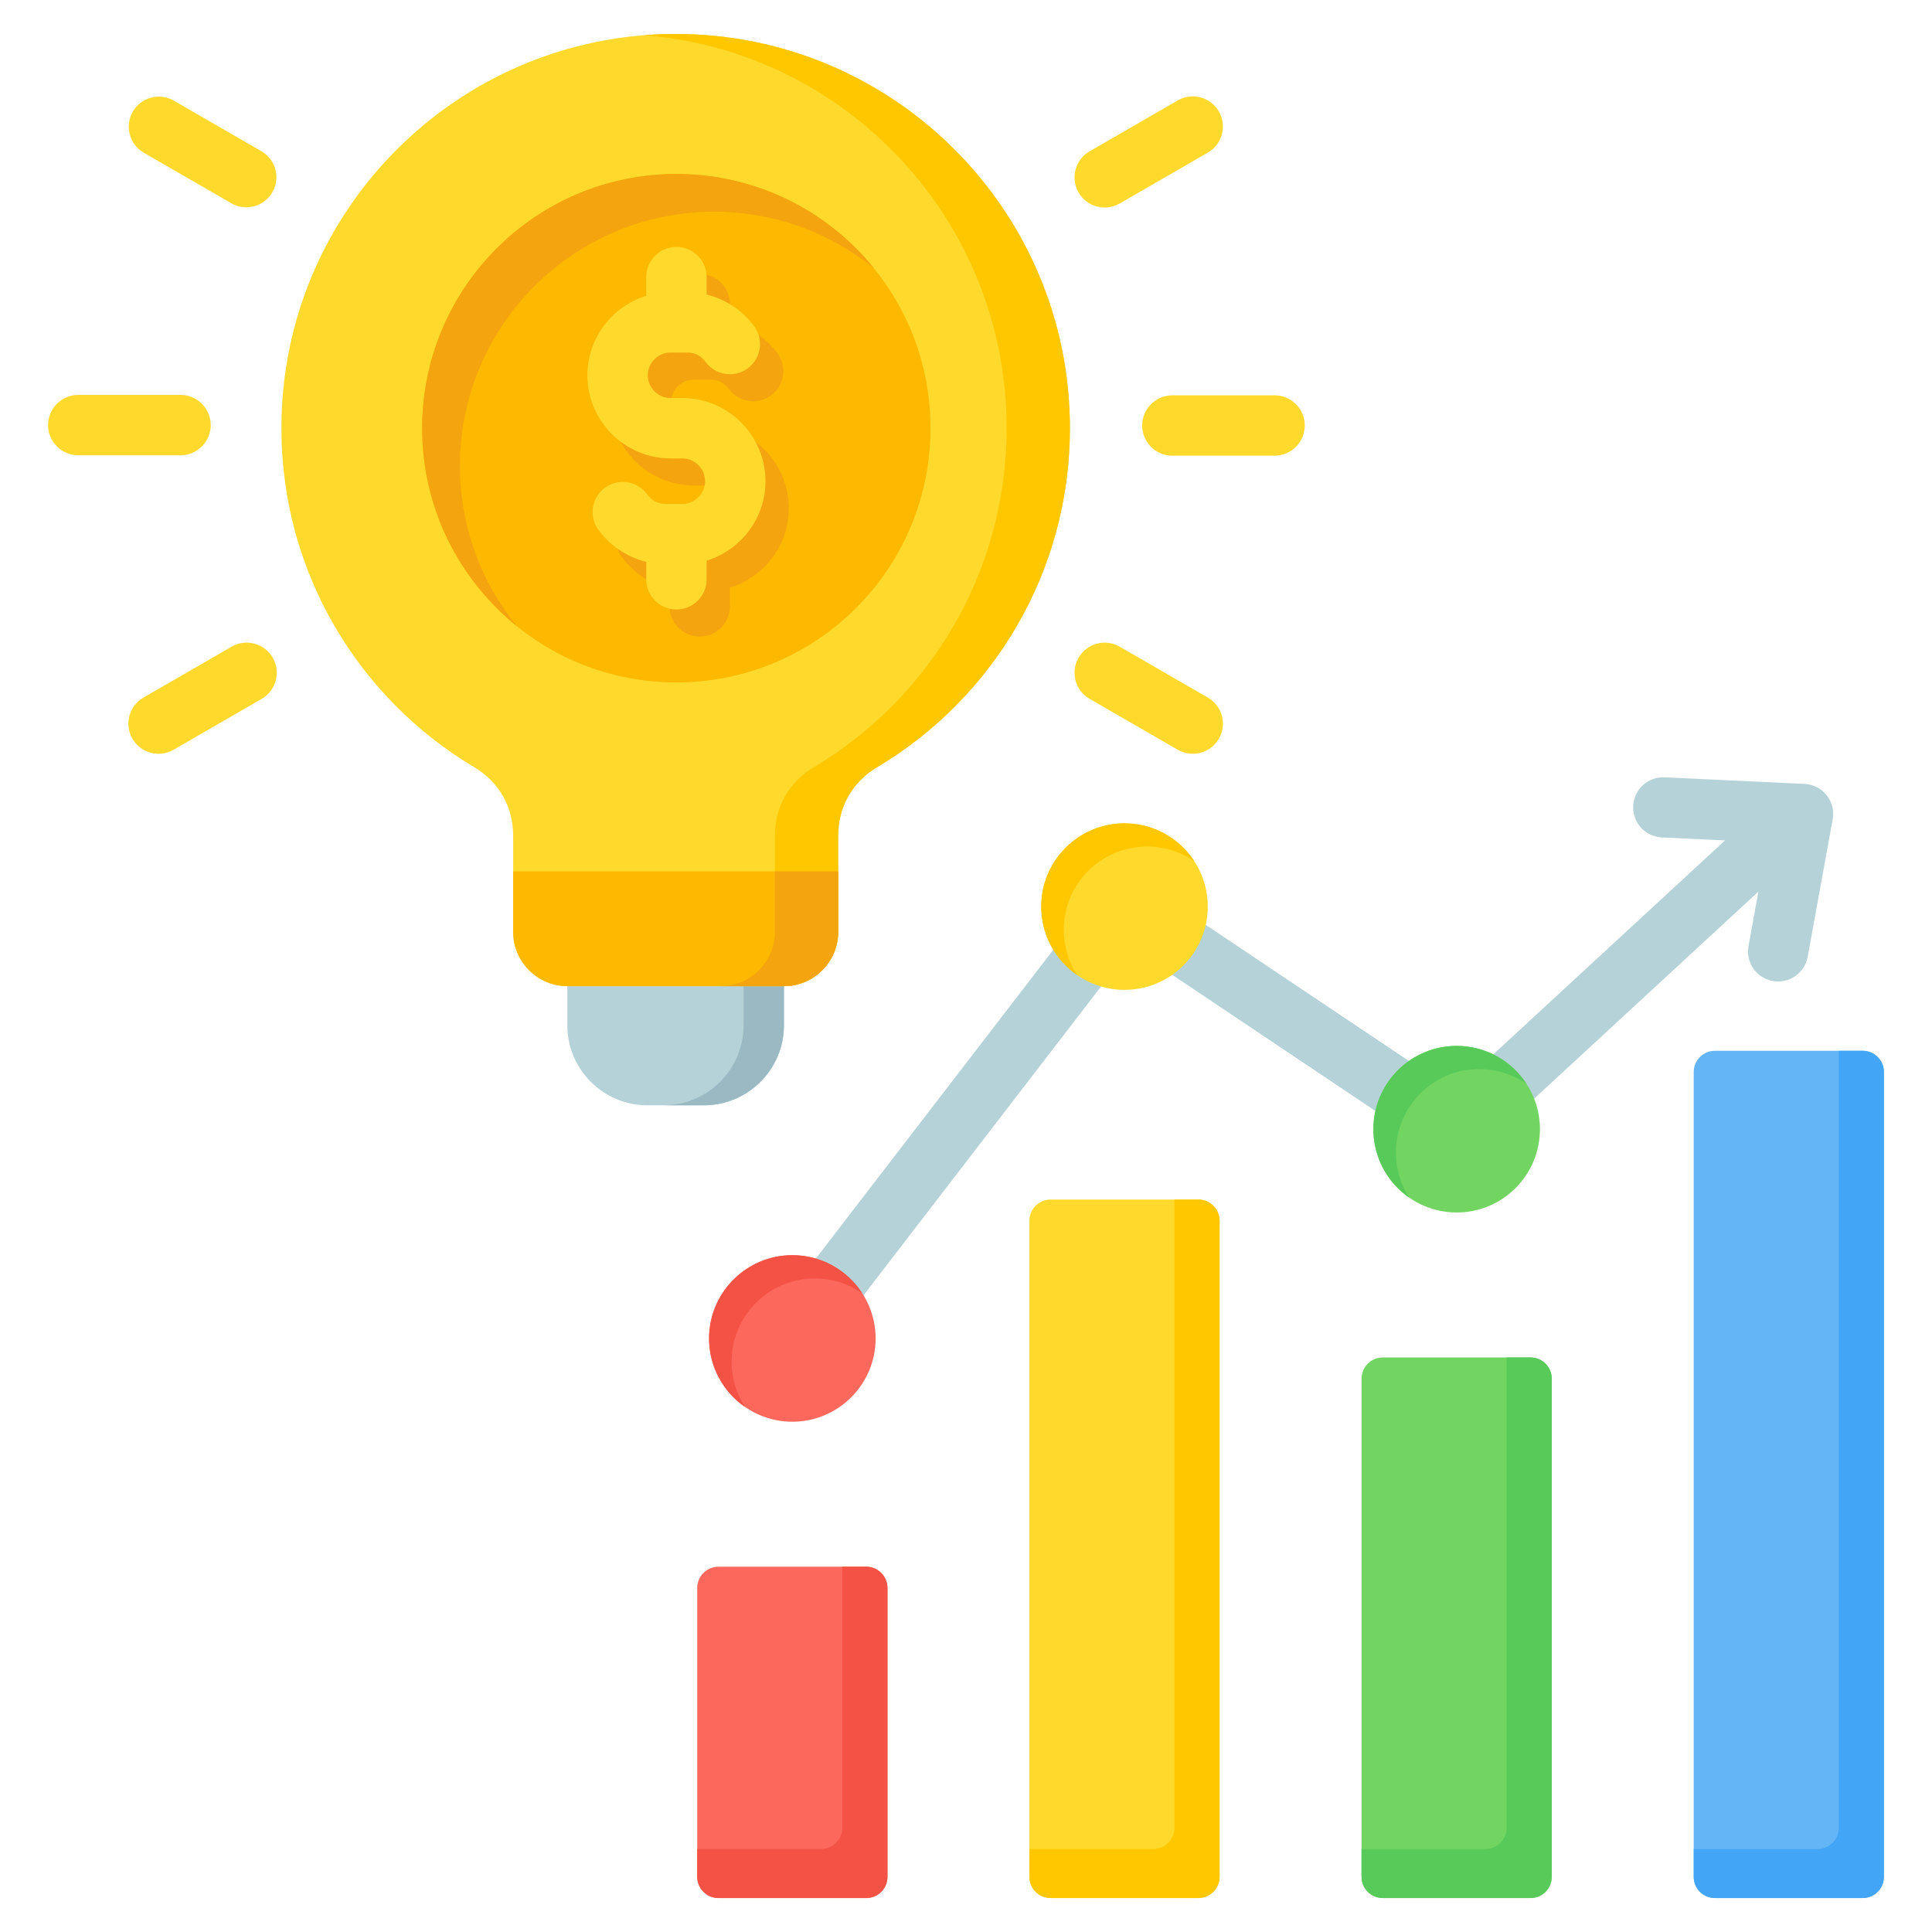
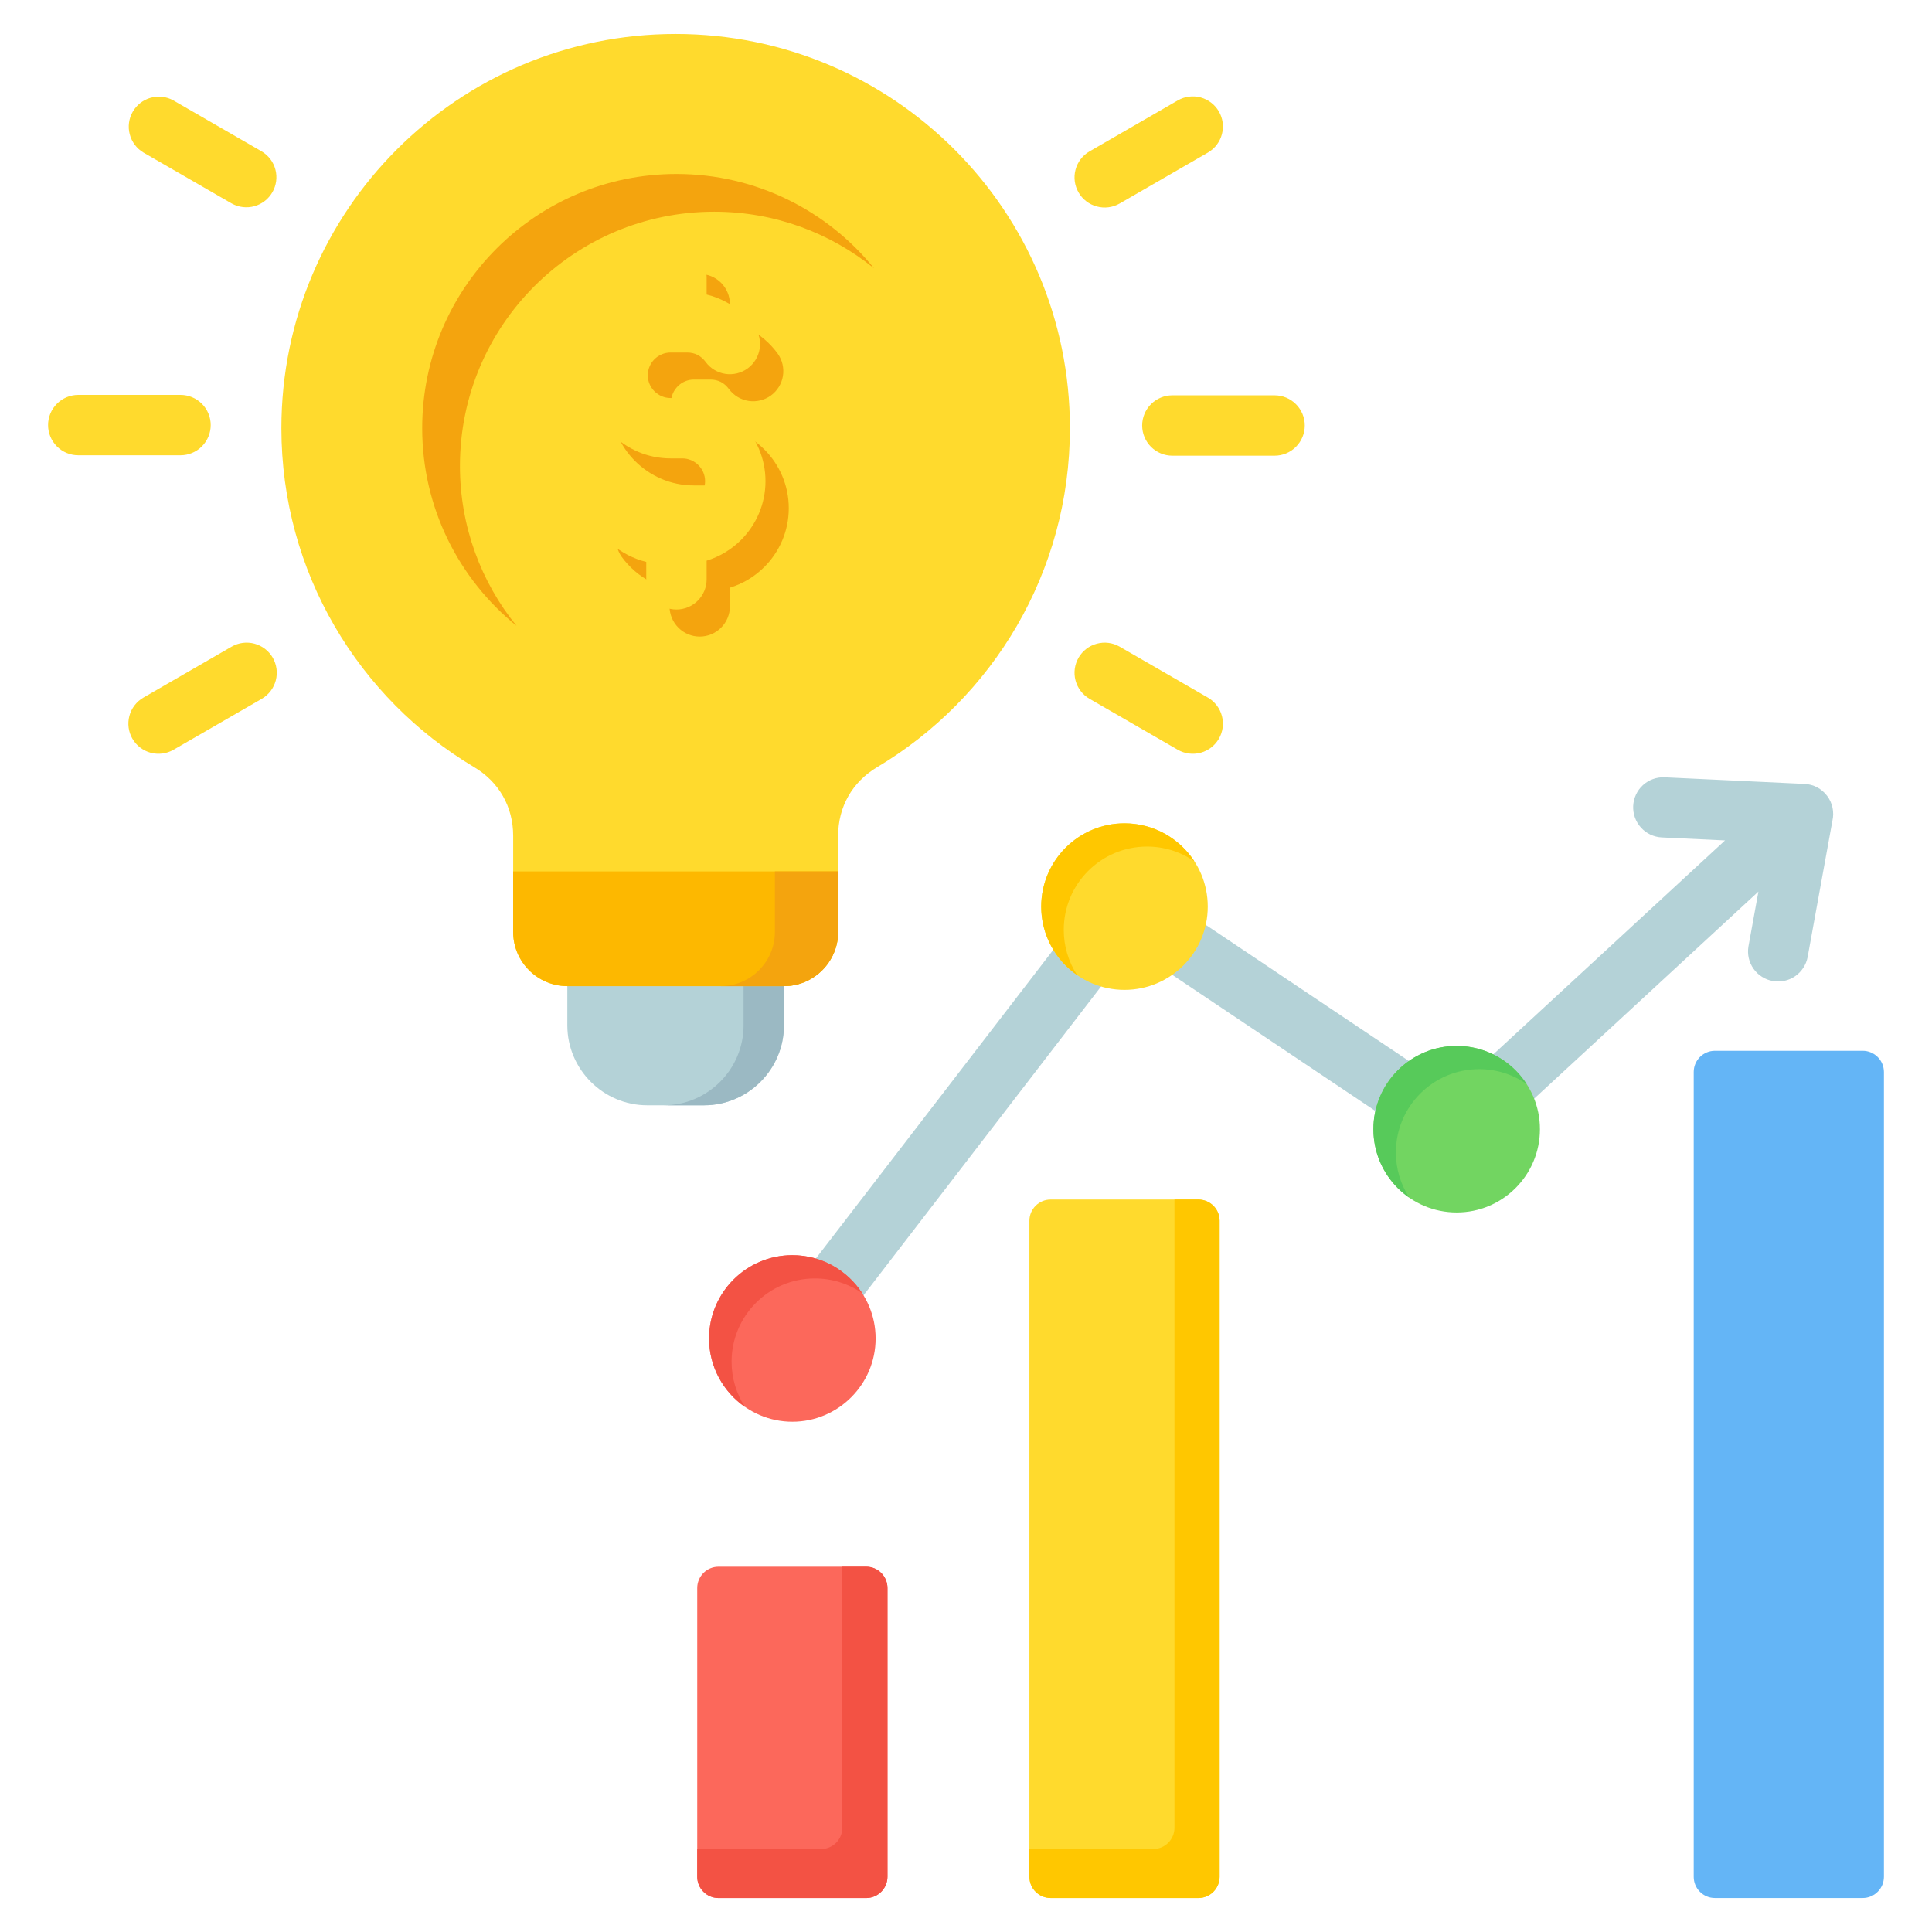
<svg xmlns="http://www.w3.org/2000/svg" width="60" height="60" viewBox="0 0 60 60" fill="none">
  <path fill-rule="evenodd" clip-rule="evenodd" d="M25.347 42.139C25.194 42.331 24.972 42.455 24.728 42.485C24.484 42.514 24.238 42.447 24.044 42.297C23.849 42.146 23.722 41.926 23.689 41.682C23.656 41.439 23.72 41.192 23.867 40.996L34.182 27.584C34.33 27.394 34.544 27.268 34.782 27.232C35.02 27.195 35.262 27.253 35.459 27.391L45.144 33.881L53.572 26.1L51.604 26.007C51.357 25.994 51.126 25.884 50.961 25.701C50.795 25.518 50.709 25.276 50.72 25.03C50.732 24.783 50.84 24.551 51.022 24.384C51.204 24.218 51.445 24.13 51.692 24.14L56.04 24.345C56.177 24.351 56.311 24.387 56.432 24.451C56.553 24.515 56.659 24.605 56.742 24.715C56.825 24.824 56.882 24.95 56.911 25.084C56.939 25.219 56.938 25.357 56.907 25.491L56.137 29.726C56.09 29.967 55.95 30.179 55.748 30.318C55.546 30.456 55.297 30.51 55.056 30.466C54.814 30.423 54.6 30.287 54.458 30.087C54.316 29.887 54.259 29.639 54.299 29.397L54.609 27.689L45.871 35.757L45.87 35.756C45.716 35.898 45.519 35.984 45.309 36C45.1 36.016 44.892 35.961 44.718 35.845L35.13 29.419L25.347 42.139Z" fill="#B4D2D7" />
  <path fill-rule="evenodd" clip-rule="evenodd" d="M24.607 44.153C26.031 44.153 27.193 42.992 27.193 41.567C27.193 40.143 26.031 38.981 24.607 38.981C23.183 38.981 22.021 40.143 22.021 41.567C22.021 42.992 23.183 44.153 24.607 44.153Z" fill="#FC685B" />
  <path fill-rule="evenodd" clip-rule="evenodd" d="M24.607 38.981C25.517 38.981 26.317 39.451 26.778 40.162C26.346 39.862 25.832 39.702 25.306 39.703C23.878 39.703 22.72 40.86 22.72 42.288C22.72 42.807 22.873 43.289 23.135 43.694C22.462 43.227 22.021 42.449 22.021 41.567C22.021 40.139 23.179 38.981 24.607 38.981Z" fill="#F35244" />
  <path d="M34.922 30.741C36.351 30.741 37.508 29.584 37.508 28.155C37.508 26.727 36.351 25.569 34.922 25.569C33.494 25.569 32.336 26.727 32.336 28.155C32.336 29.584 33.494 30.741 34.922 30.741Z" fill="#FFDA2D" />
  <path fill-rule="evenodd" clip-rule="evenodd" d="M34.922 25.57C35.832 25.57 36.633 26.04 37.093 26.75C36.661 26.45 36.148 26.29 35.622 26.291C34.193 26.291 33.036 27.449 33.036 28.877C33.035 29.375 33.179 29.864 33.451 30.282C32.777 29.815 32.336 29.037 32.336 28.155C32.336 26.727 33.494 25.57 34.922 25.57Z" fill="#FFC700" />
  <path d="M45.238 37.654C46.666 37.654 47.824 36.496 47.824 35.068C47.824 33.64 46.666 32.482 45.238 32.482C43.809 32.482 42.652 33.64 42.652 35.068C42.652 36.496 43.809 37.654 45.238 37.654Z" fill="#72D561" />
  <path fill-rule="evenodd" clip-rule="evenodd" d="M45.238 32.482C46.148 32.482 46.948 32.952 47.409 33.663C46.977 33.363 46.463 33.203 45.937 33.203C44.509 33.203 43.351 34.361 43.351 35.789C43.35 36.288 43.494 36.776 43.766 37.195C43.093 36.728 42.652 35.95 42.652 35.068C42.652 33.64 43.809 32.482 45.238 32.482Z" fill="#57CA5A" />
  <path fill-rule="evenodd" clip-rule="evenodd" d="M22.312 48.656H26.902C27.077 48.656 27.244 48.726 27.367 48.849C27.491 48.973 27.56 49.14 27.561 49.314V58.287C27.56 58.462 27.491 58.629 27.367 58.752C27.244 58.876 27.077 58.945 26.902 58.946H22.312C22.137 58.945 21.97 58.876 21.847 58.752C21.723 58.629 21.654 58.462 21.653 58.287V49.314C21.654 49.14 21.723 48.973 21.847 48.849C21.97 48.726 22.137 48.656 22.312 48.656Z" fill="#FC685B" />
  <path fill-rule="evenodd" clip-rule="evenodd" d="M26.159 48.656H26.902C27.077 48.656 27.244 48.726 27.367 48.849C27.491 48.973 27.56 49.14 27.561 49.314V58.287C27.56 58.462 27.491 58.629 27.367 58.752C27.244 58.876 27.077 58.945 26.902 58.946H22.312C22.137 58.945 21.97 58.876 21.847 58.752C21.723 58.629 21.654 58.462 21.653 58.287V57.424H25.5C25.675 57.423 25.842 57.354 25.965 57.231C26.089 57.107 26.158 56.94 26.159 56.766V48.656Z" fill="#F35244" />
  <path fill-rule="evenodd" clip-rule="evenodd" d="M32.627 37.253H37.218C37.392 37.253 37.559 37.323 37.683 37.446C37.806 37.569 37.876 37.737 37.876 37.911V58.287C37.876 58.461 37.806 58.629 37.683 58.752C37.559 58.875 37.392 58.945 37.218 58.945H32.627C32.453 58.945 32.285 58.875 32.162 58.752C32.039 58.629 31.969 58.461 31.969 58.287V37.911C31.969 37.737 32.039 37.57 32.162 37.446C32.285 37.323 32.453 37.253 32.627 37.253Z" fill="#FFDA2D" />
  <path fill-rule="evenodd" clip-rule="evenodd" d="M36.474 37.253H37.218C37.392 37.253 37.559 37.323 37.683 37.446C37.806 37.569 37.876 37.737 37.876 37.911V58.287C37.876 58.462 37.806 58.629 37.683 58.752C37.559 58.876 37.392 58.945 37.218 58.945H32.627C32.453 58.945 32.285 58.876 32.162 58.752C32.039 58.629 31.969 58.462 31.969 58.287V57.424H35.816C35.99 57.423 36.157 57.354 36.281 57.23C36.404 57.107 36.474 56.94 36.474 56.765V37.253Z" fill="#FFC700" />
-   <path fill-rule="evenodd" clip-rule="evenodd" d="M42.943 42.157H47.533C47.707 42.157 47.875 42.227 47.998 42.35C48.121 42.473 48.191 42.641 48.191 42.815V58.287C48.191 58.462 48.121 58.629 47.998 58.752C47.875 58.876 47.707 58.945 47.533 58.945H42.943C42.768 58.945 42.601 58.876 42.477 58.752C42.354 58.629 42.285 58.462 42.284 58.287V42.815C42.285 42.641 42.354 42.473 42.477 42.35C42.601 42.227 42.768 42.157 42.943 42.157Z" fill="#72D561" />
-   <path fill-rule="evenodd" clip-rule="evenodd" d="M46.789 42.157H47.533C47.707 42.157 47.875 42.227 47.998 42.35C48.121 42.473 48.191 42.641 48.191 42.815V58.287C48.191 58.461 48.121 58.629 47.998 58.752C47.875 58.875 47.707 58.945 47.533 58.945H42.943C42.768 58.945 42.601 58.875 42.477 58.752C42.354 58.629 42.285 58.461 42.284 58.287V57.424H46.131C46.306 57.423 46.473 57.354 46.596 57.23C46.72 57.107 46.789 56.94 46.789 56.765V42.157Z" fill="#57CA5A" />
  <path fill-rule="evenodd" clip-rule="evenodd" d="M53.258 32.633H57.848C58.023 32.633 58.19 32.703 58.313 32.826C58.437 32.949 58.506 33.117 58.507 33.291V58.287C58.506 58.462 58.437 58.629 58.313 58.752C58.19 58.876 58.023 58.945 57.848 58.945H53.258C53.083 58.945 52.916 58.876 52.793 58.752C52.669 58.629 52.6 58.462 52.6 58.287V33.291C52.6 33.117 52.669 32.949 52.793 32.826C52.916 32.703 53.083 32.633 53.258 32.633Z" fill="#64B5F6" />
-   <path fill-rule="evenodd" clip-rule="evenodd" d="M57.105 32.633H57.848C58.023 32.633 58.19 32.703 58.313 32.826C58.437 32.949 58.506 33.117 58.507 33.291V58.287C58.506 58.462 58.437 58.629 58.313 58.752C58.19 58.876 58.023 58.945 57.848 58.945H53.258C53.084 58.945 52.916 58.876 52.793 58.752C52.669 58.629 52.6 58.462 52.6 58.287V57.424H56.447C56.621 57.423 56.788 57.354 56.912 57.23C57.035 57.107 57.105 56.94 57.105 56.765V32.633Z" fill="#42A5F5" />
-   <path fill-rule="evenodd" clip-rule="evenodd" d="M24.346 28.779V31.843C24.346 33.209 23.23 34.326 21.863 34.326H20.102C18.736 34.326 17.619 33.21 17.619 31.843V29.613L24.346 28.779Z" fill="#B4D2D7" />
+   <path fill-rule="evenodd" clip-rule="evenodd" d="M24.346 28.779V31.843C24.346 33.209 23.23 34.326 21.863 34.326H20.102C18.736 34.326 17.619 33.21 17.619 31.843V29.613L24.346 28.779" fill="#B4D2D7" />
  <path fill-rule="evenodd" clip-rule="evenodd" d="M24.346 28.779V31.843C24.346 33.209 23.23 34.326 21.863 34.326H20.609C21.976 34.326 23.092 33.209 23.092 31.843V28.934L24.346 28.779Z" fill="#9BB9C3" />
  <path fill-rule="evenodd" clip-rule="evenodd" d="M20.983 1.055C27.745 1.055 33.227 6.536 33.227 13.298C33.227 17.774 30.826 21.688 27.242 23.824C26.469 24.284 26.029 25.057 26.029 25.957V28.942C26.029 29.869 25.273 30.625 24.346 30.625H17.62C16.692 30.625 15.937 29.869 15.937 28.942V25.957C15.937 25.057 15.497 24.284 14.724 23.824C11.14 21.689 8.739 17.774 8.739 13.298C8.739 6.536 14.221 1.055 20.983 1.055Z" fill="#FFDA2D" />
-   <path fill-rule="evenodd" clip-rule="evenodd" d="M20.983 1.055C27.745 1.055 33.227 6.536 33.227 13.298C33.227 17.774 30.826 21.688 27.242 23.824C26.469 24.284 26.029 25.057 26.029 25.957V28.942C26.029 29.869 25.273 30.625 24.346 30.625H22.382C23.309 30.625 24.065 29.869 24.065 28.942V25.957C24.065 25.057 24.505 24.284 25.277 23.824C28.861 21.689 31.262 17.774 31.262 13.298C31.262 6.867 26.304 1.594 20.001 1.094C20.325 1.068 20.652 1.055 20.983 1.055Z" fill="#FFC700" />
  <path fill-rule="evenodd" clip-rule="evenodd" d="M15.936 27.062V28.942C15.936 29.869 16.692 30.625 17.619 30.625H24.346C25.273 30.625 26.029 29.869 26.029 28.942V27.062H15.936Z" fill="#FDB800" />
  <path fill-rule="evenodd" clip-rule="evenodd" d="M22.382 30.625H24.346C25.273 30.625 26.029 29.869 26.029 28.942V27.062H24.065V28.942C24.065 29.869 23.309 30.625 22.382 30.625Z" fill="#F4A40E" />
  <path fill-rule="evenodd" clip-rule="evenodd" d="M8.131 4.704C8.341 4.83 8.493 5.033 8.554 5.269C8.616 5.506 8.582 5.757 8.46 5.969C8.338 6.181 8.138 6.337 7.903 6.403C7.667 6.469 7.416 6.44 7.201 6.322L4.451 4.735C4.242 4.609 4.09 4.406 4.029 4.169C3.967 3.933 4.001 3.681 4.123 3.469C4.245 3.257 4.445 3.102 4.68 3.036C4.915 2.97 5.167 2.998 5.381 3.116L8.131 4.704ZM36.408 14.152C36.16 14.152 35.921 14.053 35.745 13.877C35.57 13.701 35.471 13.463 35.471 13.214C35.471 12.966 35.57 12.727 35.745 12.552C35.921 12.376 36.16 12.277 36.408 12.277H39.584C39.832 12.277 40.071 12.376 40.246 12.552C40.422 12.727 40.521 12.966 40.521 13.214C40.521 13.463 40.422 13.701 40.246 13.877C40.071 14.053 39.832 14.152 39.584 14.152H36.408ZM34.769 6.322C34.554 6.445 34.3 6.477 34.062 6.412C33.823 6.348 33.62 6.192 33.496 5.978C33.373 5.765 33.338 5.511 33.401 5.272C33.464 5.033 33.618 4.829 33.831 4.704L36.581 3.116C36.795 2.994 37.049 2.962 37.288 3.026C37.526 3.091 37.729 3.247 37.853 3.46C37.977 3.674 38.011 3.928 37.948 4.166C37.886 4.405 37.731 4.609 37.518 4.735L34.769 6.322ZM33.831 21.699C33.618 21.574 33.464 21.369 33.401 21.131C33.338 20.892 33.373 20.638 33.496 20.425C33.62 20.211 33.823 20.055 34.062 19.991C34.3 19.926 34.554 19.958 34.769 20.081L37.518 21.668C37.731 21.794 37.886 21.998 37.948 22.237C38.011 22.475 37.977 22.729 37.853 22.943C37.729 23.156 37.526 23.312 37.288 23.377C37.049 23.441 36.795 23.409 36.581 23.287L33.831 21.699ZM7.198 20.08C7.412 19.958 7.666 19.926 7.904 19.99C8.143 20.055 8.346 20.211 8.47 20.424C8.593 20.638 8.628 20.892 8.565 21.131C8.502 21.369 8.348 21.574 8.135 21.699L5.385 23.287C5.171 23.409 4.917 23.441 4.678 23.377C4.44 23.312 4.237 23.156 4.113 22.943C3.989 22.729 3.955 22.475 4.018 22.236C4.08 21.998 4.235 21.793 4.448 21.668L7.198 20.08ZM5.606 12.264C5.855 12.264 6.093 12.363 6.269 12.539C6.445 12.714 6.544 12.953 6.544 13.201C6.544 13.45 6.445 13.688 6.269 13.864C6.093 14.04 5.855 14.139 5.606 14.139H2.431C2.182 14.139 1.944 14.04 1.768 13.864C1.592 13.688 1.493 13.45 1.493 13.201C1.493 12.953 1.592 12.714 1.768 12.539C1.944 12.363 2.182 12.264 2.431 12.264H5.606Z" fill="#FFDA2D" />
-   <path d="M26.586 18.882C29.669 15.799 29.669 10.8 26.586 7.717C23.503 4.633 18.504 4.633 15.421 7.717C12.338 10.8 12.338 15.799 15.421 18.882C18.504 21.965 23.503 21.965 26.586 18.882Z" fill="#FDB800" />
  <path fill-rule="evenodd" clip-rule="evenodd" d="M21.007 5.403C23.486 5.403 25.698 6.546 27.145 8.333C25.788 7.234 24.061 6.575 22.179 6.575C17.819 6.575 14.284 10.11 14.284 14.47C14.284 16.352 14.943 18.08 16.042 19.436C14.255 17.989 13.112 15.777 13.112 13.299C13.112 8.938 16.647 5.403 21.007 5.403Z" fill="#F4A40E" />
  <path fill-rule="evenodd" clip-rule="evenodd" d="M20.793 9.446C20.793 9.197 20.892 8.959 21.068 8.783C21.244 8.607 21.482 8.508 21.731 8.508C21.979 8.508 22.218 8.607 22.394 8.783C22.569 8.959 22.668 9.197 22.668 9.446V9.986C22.866 10.035 23.056 10.107 23.235 10.199C23.604 10.389 23.92 10.66 24.155 10.986C24.297 11.187 24.354 11.436 24.314 11.679C24.274 11.922 24.139 12.139 23.94 12.284C23.74 12.428 23.492 12.488 23.249 12.451C23.005 12.414 22.786 12.282 22.639 12.084C22.57 11.989 22.483 11.912 22.386 11.862C22.294 11.815 22.185 11.788 22.064 11.788H21.547C21.354 11.788 21.177 11.868 21.049 11.996C20.92 12.125 20.84 12.301 20.84 12.495C20.841 12.587 20.859 12.679 20.895 12.764C20.931 12.85 20.983 12.928 21.049 12.993C21.114 13.059 21.191 13.111 21.277 13.147C21.362 13.182 21.454 13.201 21.547 13.201H21.914C22.625 13.201 23.271 13.491 23.738 13.959C24.206 14.426 24.496 15.072 24.496 15.783C24.496 16.494 24.206 17.139 23.738 17.607C23.439 17.906 23.072 18.127 22.668 18.251V18.831C22.668 19.08 22.569 19.318 22.393 19.494C22.218 19.67 21.979 19.769 21.73 19.769C21.482 19.769 21.243 19.67 21.068 19.494C20.892 19.318 20.793 19.08 20.793 18.831V18.291C20.596 18.242 20.406 18.17 20.226 18.078C19.861 17.892 19.546 17.622 19.306 17.291C19.164 17.09 19.107 16.841 19.147 16.598C19.188 16.355 19.322 16.138 19.521 15.993C19.721 15.849 19.969 15.789 20.212 15.826C20.456 15.863 20.675 15.995 20.822 16.193C20.891 16.288 20.978 16.365 21.075 16.415C21.168 16.462 21.277 16.489 21.397 16.489H21.914C22.108 16.489 22.284 16.409 22.413 16.281C22.541 16.152 22.621 15.976 22.621 15.783C22.621 15.589 22.541 15.413 22.413 15.284C22.284 15.156 22.108 15.076 21.914 15.076H21.547C20.836 15.076 20.19 14.786 19.723 14.319C19.256 13.851 18.965 13.206 18.965 12.495C18.965 11.784 19.255 11.138 19.723 10.671C20.021 10.372 20.389 10.15 20.793 10.026L20.793 9.446Z" fill="#F4A40E" />
  <path fill-rule="evenodd" clip-rule="evenodd" d="M20.07 8.606C20.07 8.357 20.169 8.119 20.344 7.943C20.52 7.767 20.759 7.668 21.007 7.668C21.256 7.668 21.494 7.767 21.67 7.943C21.846 8.119 21.945 8.357 21.945 8.606V9.147C22.142 9.195 22.333 9.267 22.512 9.36C22.881 9.549 23.196 9.82 23.432 10.146C23.574 10.347 23.631 10.596 23.591 10.839C23.55 11.082 23.416 11.299 23.216 11.444C23.017 11.588 22.769 11.648 22.525 11.611C22.282 11.574 22.063 11.442 21.916 11.244C21.847 11.149 21.76 11.072 21.663 11.022C21.57 10.975 21.461 10.948 21.341 10.948H20.823C20.731 10.948 20.639 10.967 20.554 11.003C20.468 11.038 20.391 11.091 20.325 11.156C20.26 11.222 20.207 11.299 20.172 11.385C20.136 11.47 20.117 11.562 20.117 11.655C20.117 11.848 20.197 12.025 20.325 12.153C20.454 12.281 20.63 12.361 20.823 12.361H21.191C21.902 12.361 22.548 12.651 23.015 13.119C23.482 13.586 23.773 14.232 23.773 14.943C23.773 15.654 23.482 16.299 23.015 16.767C22.716 17.066 22.349 17.287 21.945 17.412V17.991C21.945 18.24 21.846 18.478 21.67 18.654C21.494 18.83 21.256 18.929 21.007 18.929C20.759 18.929 20.52 18.83 20.344 18.654C20.169 18.478 20.07 18.24 20.07 17.991V17.451C19.873 17.402 19.683 17.331 19.503 17.238C19.138 17.052 18.823 16.782 18.582 16.451C18.51 16.352 18.459 16.239 18.43 16.12C18.401 16 18.397 15.876 18.416 15.755C18.436 15.633 18.479 15.517 18.543 15.412C18.607 15.307 18.692 15.216 18.791 15.144C18.992 14.998 19.243 14.939 19.488 14.978C19.61 14.997 19.726 15.04 19.831 15.105C19.935 15.169 20.026 15.253 20.099 15.353C20.168 15.448 20.255 15.525 20.352 15.575C20.444 15.623 20.553 15.649 20.674 15.649H21.191C21.384 15.649 21.561 15.569 21.689 15.441C21.818 15.313 21.897 15.136 21.897 14.943C21.897 14.749 21.818 14.573 21.689 14.445C21.561 14.316 21.384 14.236 21.191 14.236H20.823C20.113 14.236 19.467 13.946 19 13.479C18.532 13.011 18.242 12.366 18.242 11.655C18.242 10.944 18.532 10.298 19 9.831C19.298 9.532 19.666 9.31 20.07 9.186V8.606Z" fill="#FFDA2D" />
</svg>